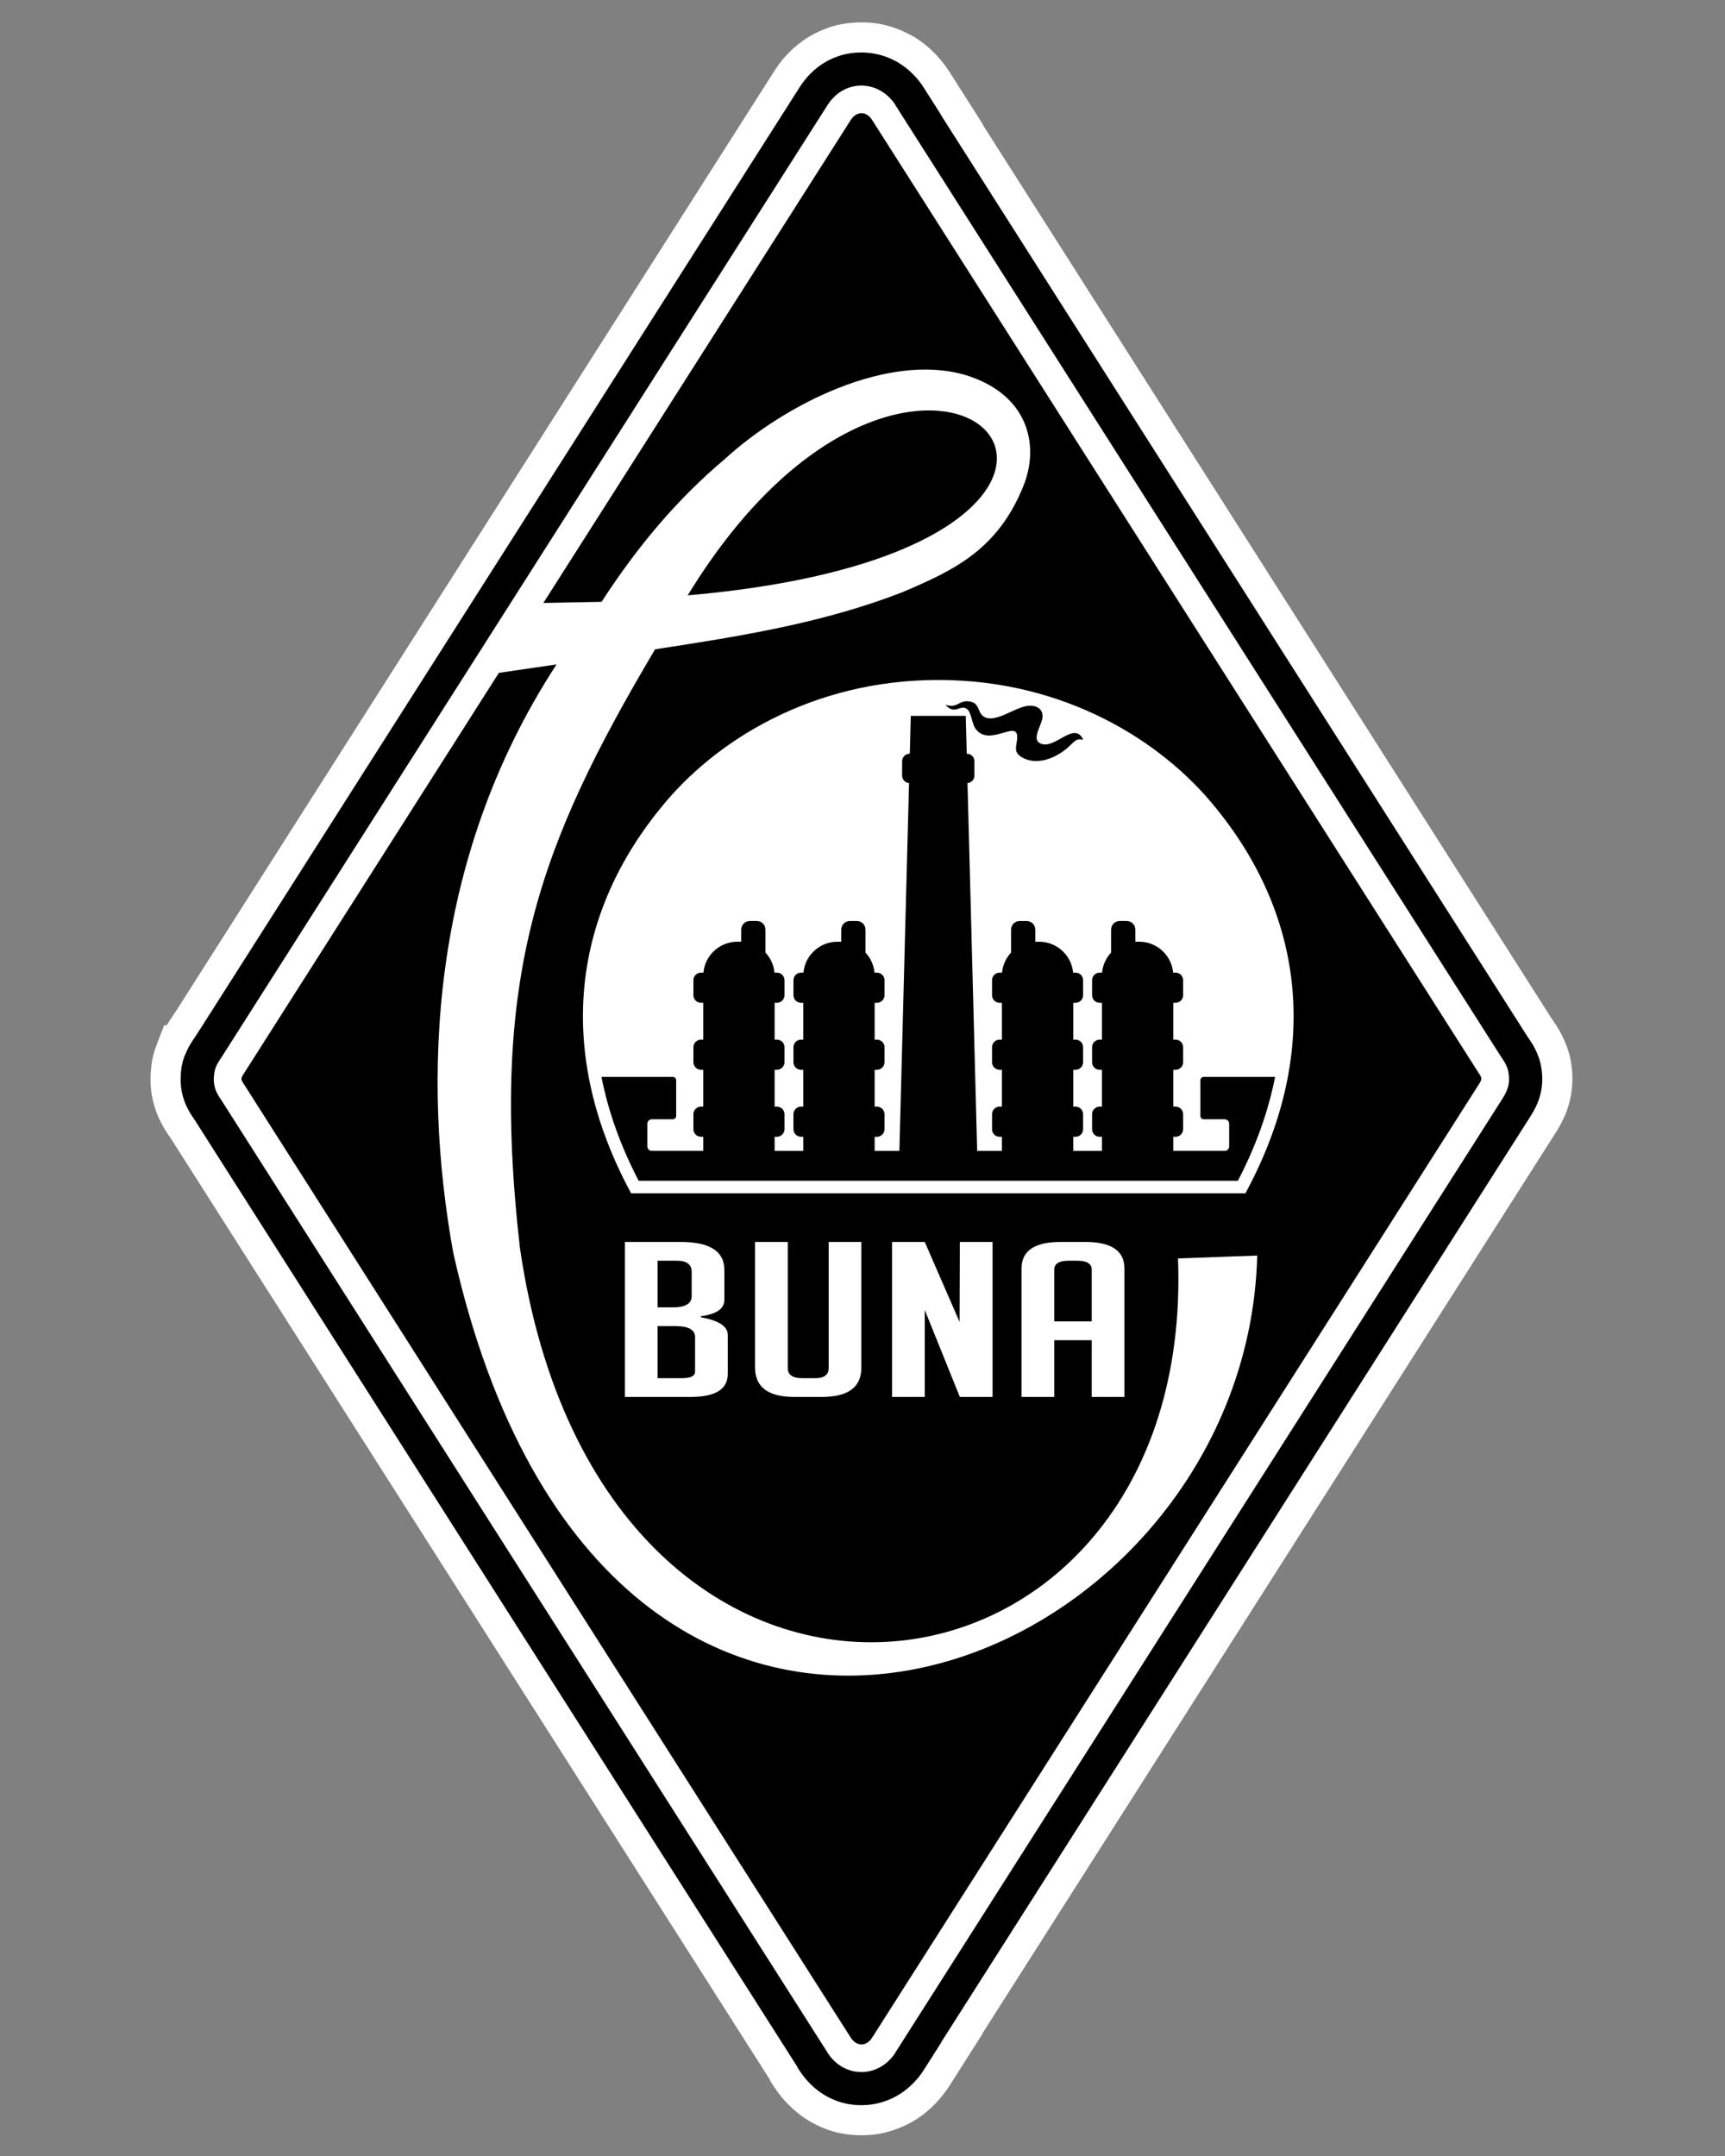
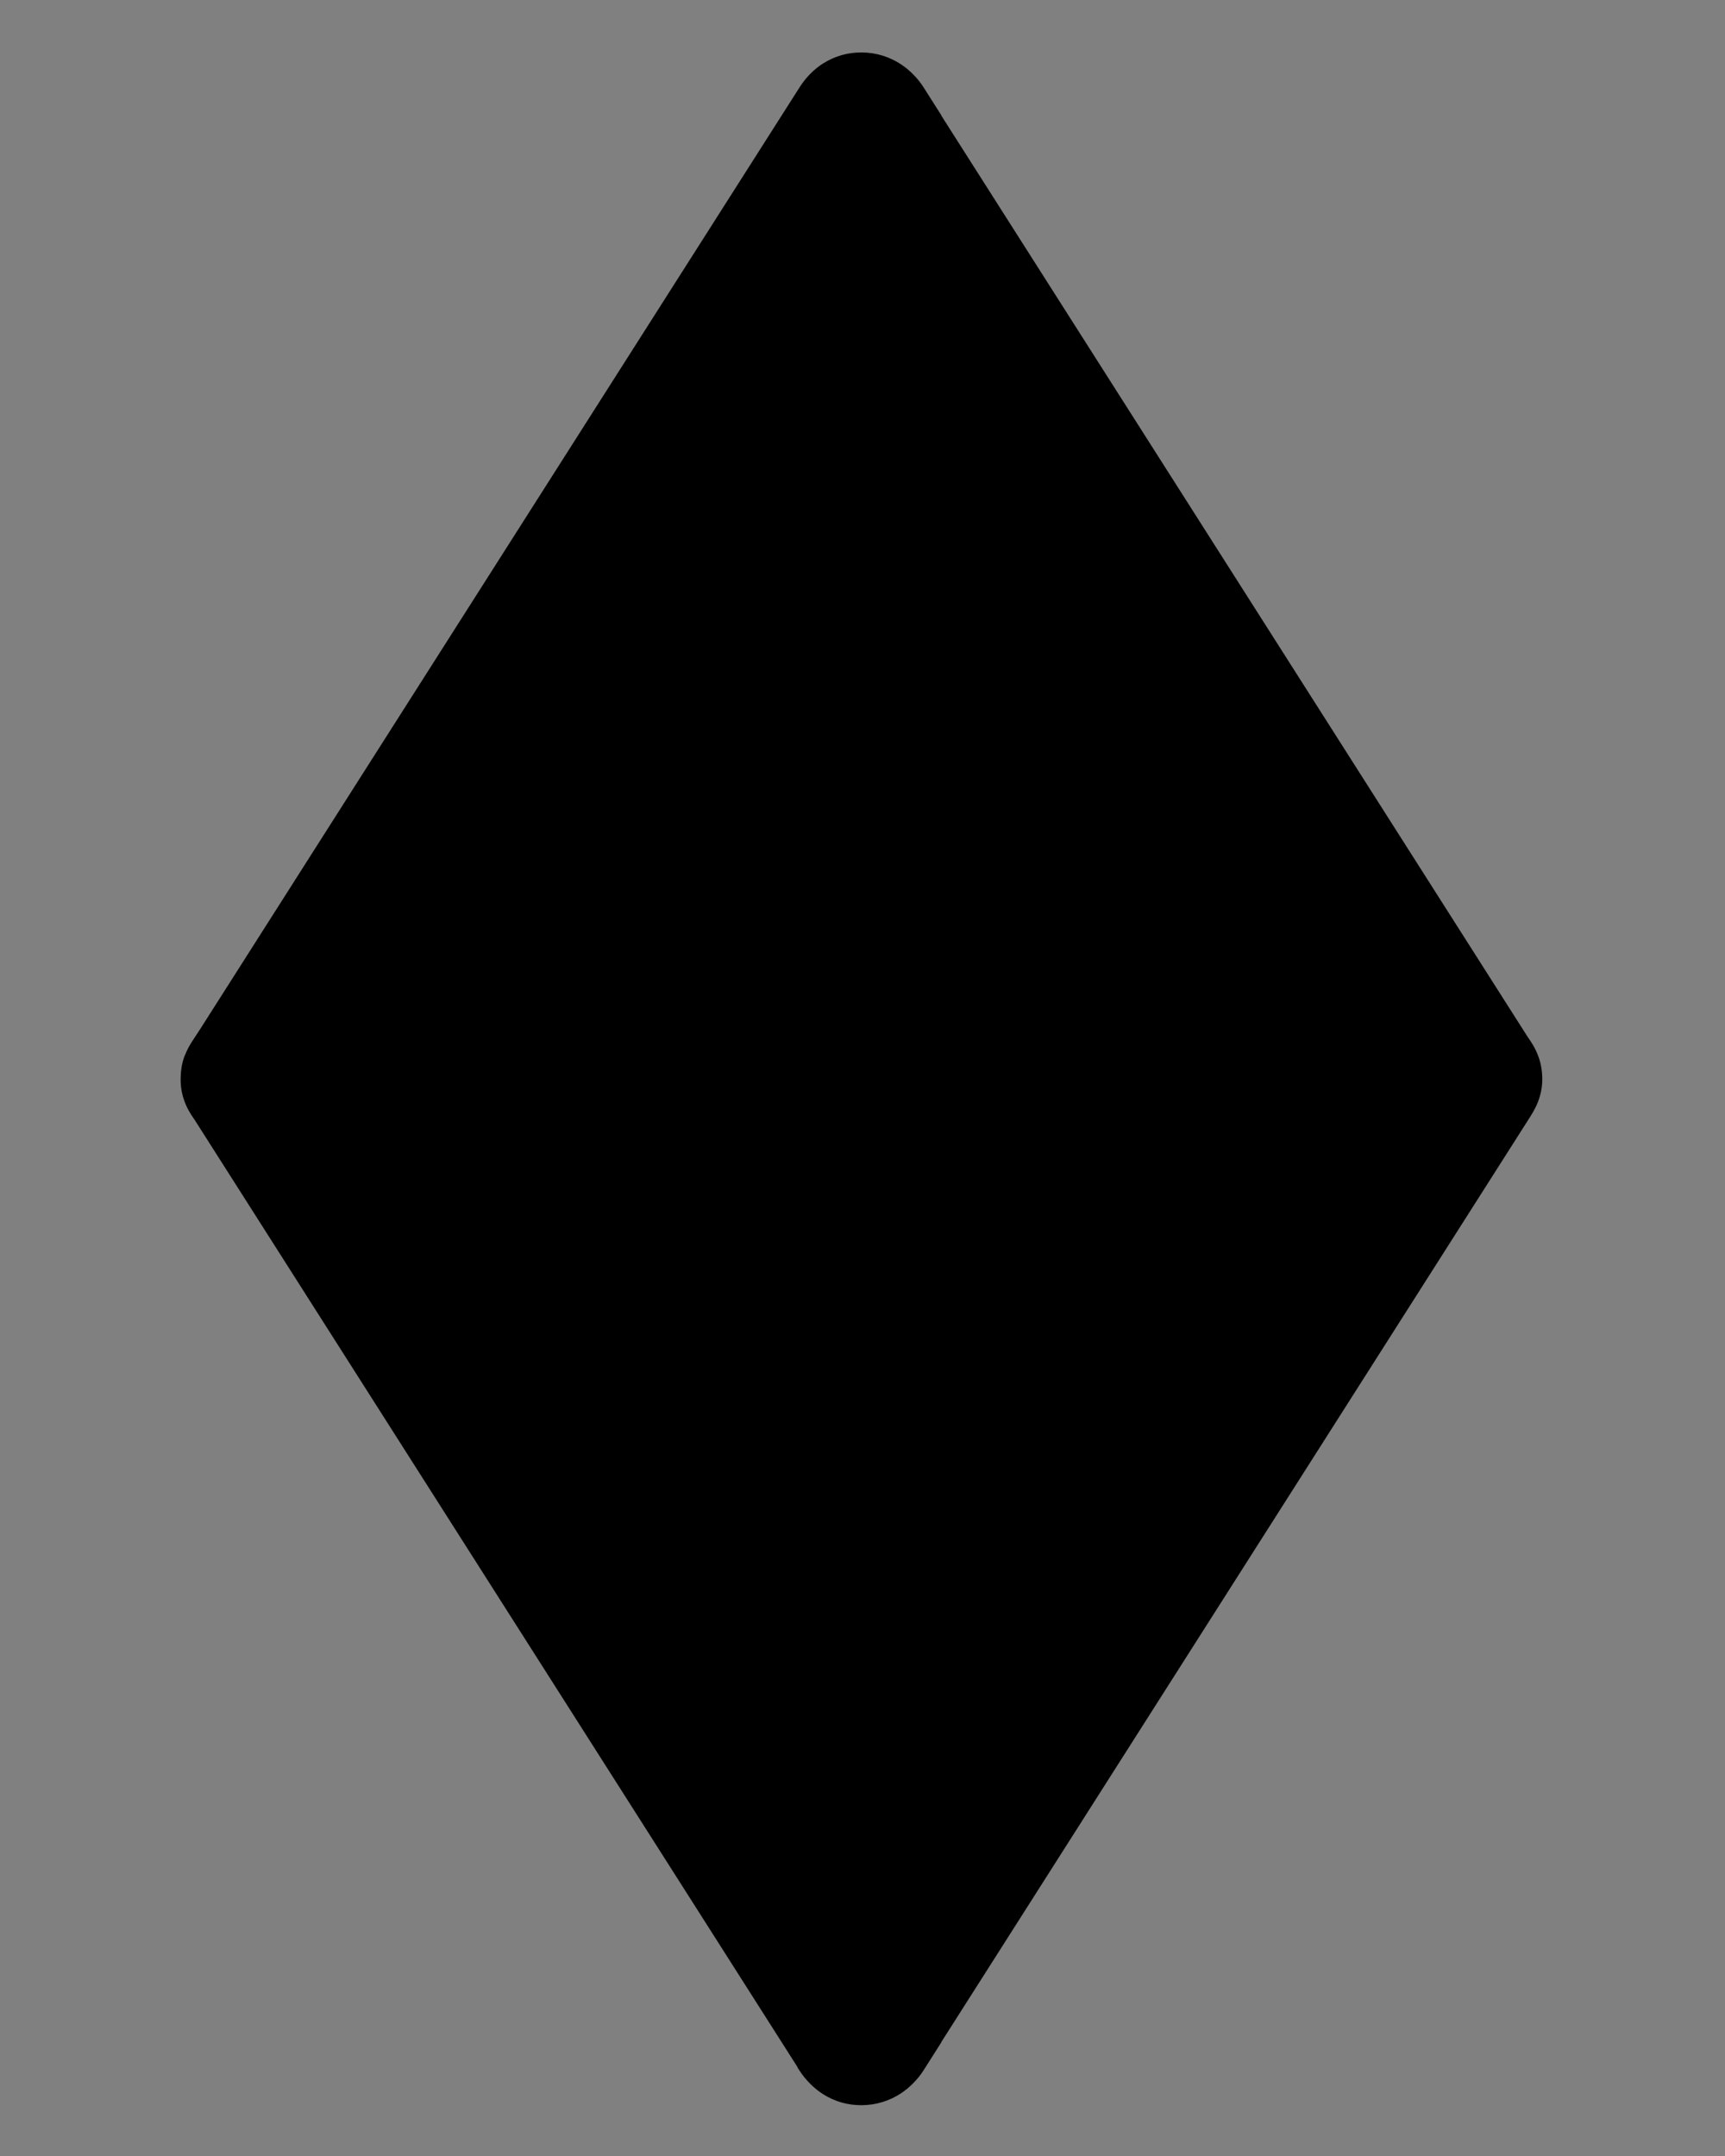
<svg xmlns="http://www.w3.org/2000/svg" xml:space="preserve" width="80mm" height="100mm" version="1.1" style="shape-rendering:geometricPrecision; text-rendering:geometricPrecision; image-rendering:optimizeQuality; fill-rule:evenodd; clip-rule:evenodd" viewBox="0 0 8000000 10000000">
  <rect x="0" y="0" width="8000000" height="10000000" fill="#808080" stroke="none" />
  <defs>
    <style type="text/css">
   
    .fil2 {fill:black}
    .fil1 {fill:black;fill-rule:nonzero}
    .fil0 {fill:white;fill-rule:nonzero}
   
  </style>
  </defs>
  <g id="Ebene_x0020_1">
    <g id="_2130482312672">
-       <path class="fil0" d="M4557880 578690l2640630 4149540 170 -130 7580 11100c8380,12280 16310,24360 24760,38900 7820,13440 15850,29190 24760,49780 10010,23090 17770,44730 23070,65600 5830,22910 9880,46920 12070,73100 2180,26340 1940,52980 -810,80740 -2700,27160 -7850,53370 -15540,79500 -6480,22060 -15080,43960 -25860,66450 -9750,20330 -21000,40210 -33880,60430l-2656950 4175200 970 620 -157720 248270c-7430,11730 -17790,25870 -30900,42240 -12140,15170 -23770,28400 -34770,39580 -13530,13770 -26470,25760 -38700,35860 -13820,11430 -28040,21920 -42510,31420 -17030,11170 -36630,21950 -58610,32230 -20800,9720 -41690,17820 -62520,24230 -22880,7040 -45060,12220 -66350,15480 -19850,3030 -42510,4680 -67720,4940 -23140,210 -45710,-1090 -67520,-3920 -24360,-3250 -46440,-7640 -65980,-13200 -21320,-6090 -42720,-13930 -64040,-23520l90 -200c-21940,-9880 -41940,-20510 -59750,-31810 -13520,-8570 -27840,-18960 -42820,-31040 -13510,-10900 -26820,-22870 -39790,-35820 -14010,-14010 -25970,-27030 -35750,-38990 -10810,-13200 -21210,-27340 -31060,-42360l-18930 -28930 -2280 -6760 -2782230 -4372090 -150 100 -4260 -6050c-12650,-17970 -24560,-37320 -36020,-59180 -11250,-21450 -20640,-43150 -28260,-65930 -8600,-25740 -14670,-51430 -18260,-77900 -3470,-25650 -4600,-51890 -3450,-79460 1110,-27980 3820,-52090 8050,-73460 4380,-22200 11110,-44400 19930,-67390l34690 -90250 11420 0 39390 -60220 350 230 2781680 -4370940c10690,-16300 20800,-30320 30260,-42100 10780,-13420 22260,-26220 34310,-38370 12700,-12830 26030,-24870 39820,-36070 15650,-12730 30120,-23280 43360,-31670 17970,-11390 38120,-22090 60300,-32050 21940,-9860 43130,-17700 63400,-23470 19950,-5690 42040,-10090 65980,-13210l540 0c21780,-2810 44170,-4130 66970,-3920 25230,260 47870,1920 67700,4940 21330,3260 43500,8440 66370,15480 20840,6400 41730,14500 62520,24230 21970,10280 41590,21060 58620,32230 14500,9500 28700,20000 42530,31440 12210,10090 25140,22050 38680,35840 11000,11180 22630,24410 34770,39580 13110,16370 23470,30510 30900,42240l157720 248270 -970 620zm2407810 4303100l-2793310 -4389450 380 -250 -7900 -12440c-5710,-8990 -9810,-15020 -12310,-18160 -3630,-4550 -9080,-10490 -16180,-17710 -4760,-4850 -10770,-10270 -17890,-16150 -5670,-4680 -11480,-8990 -17370,-12850 -9170,-6020 -17070,-10570 -23610,-13630 -7800,-3650 -16650,-7000 -26430,-10000 -7130,-2200 -15800,-4090 -25880,-5630 -11580,-1760 -21070,-2700 -28340,-2760 -9930,-90 -19720,470 -29240,1680 -7370,1010 -15880,2860 -25490,5610 -10230,2910 -19010,6010 -26210,9240 -6760,3030 -14840,7530 -24210,13460 -7120,4520 -12880,8540 -17100,11980 -5770,4680 -11760,10140 -17940,16370 -4680,4720 -9570,10230 -14610,16510 -5550,6900 -10210,13130 -13870,18560l-2781480 4370710 -550 1650 -35550 54270c-6320,9640 -11130,17190 -13080,20840 -3690,6880 -7010,13960 -10000,21760l-3480 9010c-950,3570 -1890,7690 -2830,12450 -2030,10250 -3280,20400 -3690,30780 -470,11180 -40,21540 1280,31340 1220,8990 3280,17750 6210,26490 3100,9300 6680,17680 10760,25450 3870,7370 9730,16530 17430,27450l4260 6050 3280 5480 2804550 4407150 590 1760 630 960c3850,5880 8420,12020 13570,18300 6410,7850 11780,13920 16060,18190 5820,5820 11830,11210 17920,16130 4850,3910 10760,8090 17640,12450 9330,5910 17390,10390 24120,13420l550 0c7890,3550 16530,6660 25750,9290 9880,2810 18250,4670 24970,5540l530 0c9680,1250 19470,1830 29240,1740 7290,-60 16780,-990 28350,-2760 10070,-1550 18740,-3430 25870,-5630 9790,-3010 18640,-6360 26430,-10000 6520,-3050 14410,-7600 23600,-13630 5890,-3870 11700,-8170 17350,-12830 7120,-5890 13140,-11310 17910,-16170 7100,-7230 12550,-13160 16180,-17710 2500,-3140 6600,-9170 12310,-18160l7900 -12440 -380 -250 2807260 -4411400c6990,-10980 12840,-21200 17490,-30900 3620,-7550 6750,-15730 9440,-24890 2930,-9950 4830,-19240 5700,-28100 820,-8260 710,-18320 -290,-30420 -830,-10020 -2320,-18950 -4400,-27150 -2600,-10240 -5160,-18000 -7770,-24020 -2670,-6160 -6250,-12910 -10530,-20260 -3650,-6270 -8410,-13440 -13840,-21390l-7570 -11100 -2180 -3830z" />
      <path class="fil1" d="M929110 4771960l2781480 -4370710c14650,-22300 30440,-41840 47080,-58600 19040,-19210 38870,-35210 59100,-48040 27470,-17410 56690,-30460 87060,-39100 29660,-8470 61280,-12520 94130,-12210 32500,310 64100,5140 94130,14400 30620,9410 59340,22820 85600,40040 20310,13330 39840,29420 58220,48140 18030,18320 33850,38000 47090,58830l82800 130370 -670 420 2718140 4271360 7570 11100c13830,20270 25360,38390 36950,65160 12630,29130 20640,58730 23650,94940 3210,38460 -260,73280 -10870,109370 -9180,31230 -23440,60120 -43330,91350l-2732110 4293310 670 420 -82800 130370c-13240,20830 -29060,40510 -47090,58830 -18380,18720 -37910,34810 -58220,48130 -26260,17230 -54990,30640 -85590,40050 -30060,9270 -61650,14090 -94130,14400 -32840,310 -64460,-3730 -94140,-12200 -30380,-8680 -59610,-21700 -87060,-39110 -20320,-12890 -40150,-28820 -59080,-47730 -18150,-18140 -34380,-37830 -48220,-58910l-9800 -14950 -1420 -4260 -2795110 -4392310 -4240 -6030c-20360,-28920 -35510,-56950 -46240,-89020 -11540,-34500 -16220,-68820 -14610,-107590 1520,-38360 7910,-68470 18690,-96550l610 0c11030,-28700 22510,-48460 36220,-69400l35540 -54270z" />
-       <path class="fil0" d="M1022850 4910810l2816090 -4425200c17270,-26310 37890,-46580 60380,-60850 29900,-18950 63210,-28140 97430,-27800 34070,330 67040,10360 96570,29740 23300,15320 43680,35640 59520,60560l-360 240 2811050 4417350 170 -110c19290,28290 30890,47700 34070,85960 3270,39160 -6130,67900 -30090,105530l-2815200 4423860 360 230c-15840,24930 -36220,45250 -59520,60570 -29530,19380 -62510,29410 -96550,29740 -34250,320 -67550,-8850 -97450,-27810 -23040,-14620 -43880,-34920 -60890,-60850l-500 -1510 -2812960 -4420350 -130 100c-24440,-34720 -34780,-62590 -33130,-102010 1560,-38720 12320,-59370 30810,-87610l330 220z" />
-       <path class="fil2" d="M1129990 4980900l1183650 -1860040 10 0 267500 -39160c-595720,912800 -622940,1936550 -479040,2729060 709530,3176970 3678460,1982690 3728470,12820 -122430,4410 -244880,8820 -367340,13270 82670,2199090 -2673100,2560220 -3052160,-49890 -142910,-1254410 89540,-1867690 626810,-2775270 399910,-61310 782820,-122660 1148700,-265580 238480,-101670 442940,-196540 562370,-498870 72570,-189740 15870,-420260 -272110,-507940 -358280,-104690 -835610,134160 -1115660,390030 -221090,186680 -401350,400610 -571430,662130l-269800 5190 1425930 -2240740c27580,-41970 72690,-40480 98480,150 937790,1473660 1875570,2947320 2813360,4420990 14300,20980 17010,26760 1980,50380l-2815340 4424100c-25790,40630 -70900,42110 -98480,150 -938690,-1475110 -1877400,-2950210 -2816100,-4425290 -14370,-20440 -12440,-26180 200,-45490zm2753330 -612990l15180 0 2960 30 0 -56100c0,-11040 4510,-21080 11760,-28340 7260,-7260 17310,-11770 28360,-11770l32200 0c11040,0 21080,4510 28340,11770 7260,7260 11770,17300 11770,28340l0 106420c23230,24920 38560,57330 41830,93120l11400 0c9620,0 18360,3930 24690,10250l0 80c6310,6320 10250,15040 10250,24610l0 69950c0,9570 -3940,18290 -10250,24620l-80 70c-6310,6320 -15040,10240 -24610,10240l-10740 0 0 170900 10740 0c9570,0 18300,3930 24610,10250l80 70c6310,6330 10250,15040 10250,24620l0 69950c0,9560 -3940,18290 -10250,24610l0 70c-6330,6320 -15070,10250 -24690,10250l-10740 0 0 170890 10740 0c9570,0 18300,3920 24610,10240l80 70c6310,6330 10250,15060 10250,24620l0 69950c0,9570 -3940,18290 -10250,24620l0 70c-6330,6330 -15070,10250 -24690,10250l-10740 0 0 65570 114690 0 44750 -1706010c-8430,-710 -16040,-4470 -21730,-10140l-70 0c-6330,-6320 -10250,-15060 -10250,-24690l0 -66520c0,-9610 3920,-18350 10250,-24680 6330,-6320 15080,-10250 24690,-10250l700 0 4620 -175680 254770 0 4630 175680 700 0c9610,0 18360,3930 24690,10250 6320,6330 10240,15070 10240,24680l0 66520c0,9630 -3920,18370 -10240,24690l-80 0c-5680,5670 -13310,9430 -21740,10140 14940,568670 29880,1137340 44760,1706010l114700 0 0 -65570 -10750 0c-9610,0 -18360,-3920 -24680,-10250l0 -70c-6310,-6330 -10250,-15050 -10250,-24620l0 -69950c0,-9560 3940,-18290 10250,-24620l60 -70c6330,-6320 15060,-10240 24620,-10240l10750 0 0 -170890 -10750 0c-9610,0 -18360,-3930 -24680,-10250l0 -70c-6310,-6320 -10250,-15050 -10250,-24610l0 -69950c0,-9580 3940,-18290 10250,-24620l60 -70c6330,-6320 15060,-10250 24620,-10250l10750 0 0 -170900 -10750 0c-9560,0 -18290,-3920 -24620,-10240l-60 -70c-6310,-6330 -10250,-15050 -10250,-24620l0 -69950c0,-9570 3940,-18290 10250,-24610l0 -80c6320,-6320 15070,-10250 24680,-10250l11410 0c3260,-35790 18580,-68200 41820,-93120l0 -106420c0,-11040 4520,-21080 11780,-28340 7260,-7260 17300,-11770 28340,-11770l32200 0c11050,0 21090,4510 28340,11770 7260,7260 11780,17300 11780,28340l0 56100 2950 -30 15190 0c43450,0 82930,17750 111520,46350 25390,25400 42250,59390 45690,97120l11400 0c9620,0 18360,3930 24690,10250 6320,6330 10250,15070 10250,24690l0 69950c0,9620 -3930,18370 -10250,24690l-80 0c-6320,6320 -15040,10240 -24610,10240l-10740 0 0 170900 10740 0c9570,0 18290,3930 24610,10250l80 0c6320,6320 10250,15060 10250,24690l0 69950c0,9610 -3930,18360 -10250,24680 -6330,6320 -15070,10250 -24690,10250l-10740 0 0 170890 10740 0c9570,0 18290,3920 24610,10240l80 0c6320,6330 10250,15070 10250,24690l0 69950c0,9630 -3930,18360 -10250,24690 -6330,6330 -15070,10250 -24690,10250l-10740 0 0 65570 133000 0 0 -65570 -10750 0c-9620,0 -18370,-3920 -24690,-10250l0 -70c-6320,-6330 -10250,-15050 -10250,-24620l0 -69950c0,-9560 3930,-18290 10250,-24620l70 -70c6330,-6320 15050,-10240 24620,-10240l10750 0 0 -170890 -10750 0c-9620,0 -18370,-3930 -24690,-10250l0 -70c-6320,-6320 -10250,-15050 -10250,-24610l0 -69950c0,-9580 3930,-18290 10250,-24620l70 -70c6330,-6320 15050,-10250 24620,-10250l10750 0 0 -170900 -10750 0c-9570,0 -18290,-3920 -24620,-10240l-70 -70c-6320,-6330 -10250,-15050 -10250,-24620l0 -69950c0,-9570 3930,-18290 10250,-24610l0 -80c6320,-6320 15070,-10250 24690,-10250l11400 0c3270,-35790 18590,-68200 41830,-93120l0 -106420c0,-11040 4520,-21080 11780,-28340 7250,-7260 17290,-11770 28340,-11770l32200 0c11050,0 21080,4510 28340,11770 7260,7260 11780,17300 11780,28340l0 56100 2950 -30 15180 0c43450,0 82940,17750 111520,46350 25400,25400 42240,59390 45690,97120l11410 0c9610,0 18360,3930 24690,10250 6320,6330 10240,15070 10240,24690l0 69950c0,9620 -3920,18370 -10240,24690l-80 0c-6320,6320 -15050,10240 -24610,10240l-10750 0 0 170900 10750 0c9560,0 18290,3930 24610,10250l80 0c6320,6320 10240,15060 10240,24690l0 69950c0,9610 -3920,18360 -10240,24680 -6330,6320 -15080,10250 -24690,10250l-10750 0 0 170890 10750 0c9560,0 18290,3920 24610,10240l80 0c6320,6330 10240,15070 10240,24690l0 69950c0,9630 -3920,18360 -10240,24690 -6330,6330 -15080,10250 -24690,10250l-10750 0 0 65570 218090 0 20390 0c11390,0 20690,-9310 20690,-20700l0 -105290c0,-11390 -9300,-20700 -20690,-20700l-20390 0 -76510 0c-8760,0 -15940,-7170 -15940,-15930l0 -164840c0,-8770 7180,-15920 15940,-15920l330610 0c-30930,158290 -88030,319540 -172540,481890l-2779080 0c-84510,-162350 -141620,-323600 -172550,-481890l330620 0c8760,0 15920,7150 15920,15920l0 164840c0,8760 -7160,15930 -15920,15930l-76520 0 -20380 0c-11390,0 -20700,9310 -20700,20700l0 105290c0,11390 9310,20700 20700,20700l20380 0 218090 0 0 -65570 -10740 0c-9610,0 -18360,-3920 -24690,-10250 -6330,-6330 -10250,-15060 -10250,-24690l0 -69950c0,-9620 3920,-18360 10250,-24690l70 0c6330,-6320 15050,-10240 24620,-10240l10740 0 0 -170890 -10740 0c-9610,0 -18360,-3930 -24690,-10250 -6330,-6320 -10250,-15070 -10250,-24680l0 -69950c0,-9630 3920,-18370 10250,-24690l70 0c6330,-6320 15050,-10250 24620,-10250l10740 0 0 -170900 -10740 0c-9570,0 -18290,-3920 -24620,-10240l-70 0c-6330,-6320 -10250,-15070 -10250,-24690l0 -69950c0,-9620 3920,-18360 10250,-24690 6330,-6320 15080,-10250 24690,-10250l11400 0c3440,-37730 20300,-71720 45690,-97120 28590,-28600 68080,-46350 111530,-46350l15180 0 2950 30 0 -56100c0,-11040 4520,-21080 11780,-28340 7250,-7260 17290,-11770 28340,-11770l32200 0c11040,0 21080,4510 28340,11770 7260,7260 11770,17300 11770,28340l0 106420c23250,24920 38560,57330 41830,93120l11410 0c9610,0 18360,3930 24690,10250l0 80c6310,6320 10240,15040 10240,24610l0 69950c0,9570 -3930,18290 -10240,24620l-80 70c-6320,6320 -15050,10240 -24610,10240l-10750 0 0 170900 10750 0c9560,0 18290,3930 24610,10250l80 70c6310,6330 10240,15040 10240,24620l0 69950c0,9560 -3930,18290 -10240,24610l0 70c-6330,6320 -15080,10250 -24690,10250l-10750 0 0 170890 10750 0c9560,0 18290,3920 24610,10240l80 70c6310,6330 10240,15060 10240,24620l0 69950c0,9570 -3930,18290 -10240,24620l0 70c-6330,6330 -15080,10250 -24690,10250l-10750 0 0 65570 133000 0 0 -65570 -10740 0c-9630,0 -18370,-3920 -24690,-10250 -6330,-6330 -10250,-15060 -10250,-24690l0 -69950c0,-9620 3920,-18360 10250,-24690l70 0c6330,-6320 15050,-10240 24620,-10240l10740 0 0 -170890 -10740 0c-9630,0 -18370,-3930 -24690,-10250 -6330,-6320 -10250,-15070 -10250,-24680l0 -69950c0,-9630 3920,-18370 10250,-24690l70 0c6330,-6320 15050,-10250 24620,-10250l10740 0 0 -170900 -10740 0c-9570,0 -18290,-3920 -24620,-10240l-70 0c-6330,-6320 -10250,-15070 -10250,-24690l0 -69950c0,-9620 3920,-18360 10250,-24690 6320,-6320 15060,-10250 24690,-10250l11390 0c3450,-37730 20290,-71720 45690,-97120 28600,-28600 68080,-46350 111530,-46350zm501550 -1098690c43180,50110 68140,-4170 99770,19420 20910,15580 22040,68220 40570,92720 63150,83460 189290,-41150 192190,33850 1570,40590 -24230,71170 22810,97910 65220,37090 145270,6960 199850,-35700 33070,-25860 46700,-51850 72420,-47980l11330 1110c-40530,-85250 -123890,36060 -188600,21120 -54430,-12570 -13520,-72770 -3110,-111070 13030,-47910 -20360,-71540 -66470,-66540 -59040,6410 -149280,81180 -201760,50650 -33510,-19480 -16490,-66900 -72590,-71880 -46630,-4150 -49070,33240 -106410,16390zm-1134450 2840650c83240,14690 124850,42060 124850,82110l0 180250c0,71420 -57420,107140 -172250,107140l-305010 0 0 -718970 259170 0c134860,0 202290,43390 202290,130180l0 138180c0,41400 -36350,66750 -109050,76100l0 5010zm-200700 282380l113790 0c40030,0 60050,-10340 60050,-31040l0 -159220c0,-34040 -30030,-51060 -90080,-51060l-83760 0 0 241320zm0 -328440l71120 0c57940,0 86920,-17360 86920,-52070l0 -112150c0,-34710 -22650,-52070 -67960,-52070l-90080 0 0 216290zm945050 -303410l0 582790c0,90790 -61110,136180 -183320,136180l-128010 0c-121160,0 -181740,-45730 -181740,-137190l0 -581780 151720 0 0 584790c0,31370 22120,47060 66370,47060l61630 0c41090,0 61630,-15690 61630,-47060l0 -584790 151720 0zm455380 370940l1340 -370940 151710 0 0 718970 -151710 0 -162780 -403580 0 403580 -151710 0 0 -718970 151710 0 161440 370940zm439100 348030l-151720 0 0 -595810c0,-82100 60580,-123160 181740,-123160l113790 0c121160,0 181740,41060 181740,123160l0 595810 -151710 0 0 -263350 -173840 0 0 263350zm173840 -350470l0 -239330c0,-28030 -22130,-42050 -66380,-42050l-41090 0c-44240,0 -66370,14020 -66370,42050l0 239330 173840 0zm-1873680 -3367490c1105530,-1811590 2580440,-225820 0,0zm-262390 2773480c-348870,-644310 -278880,-1277010 136960,-1787290 250010,-311430 701970,-593720 1287430,-593720 585470,0 1037440,282290 1287450,593720 415840,510280 485810,1142980 136950,1787290 -474800,0 -949590,0 -1424400,0 -474790,0 -949580,0 -1424390,0z" />
    </g>
  </g>
</svg>